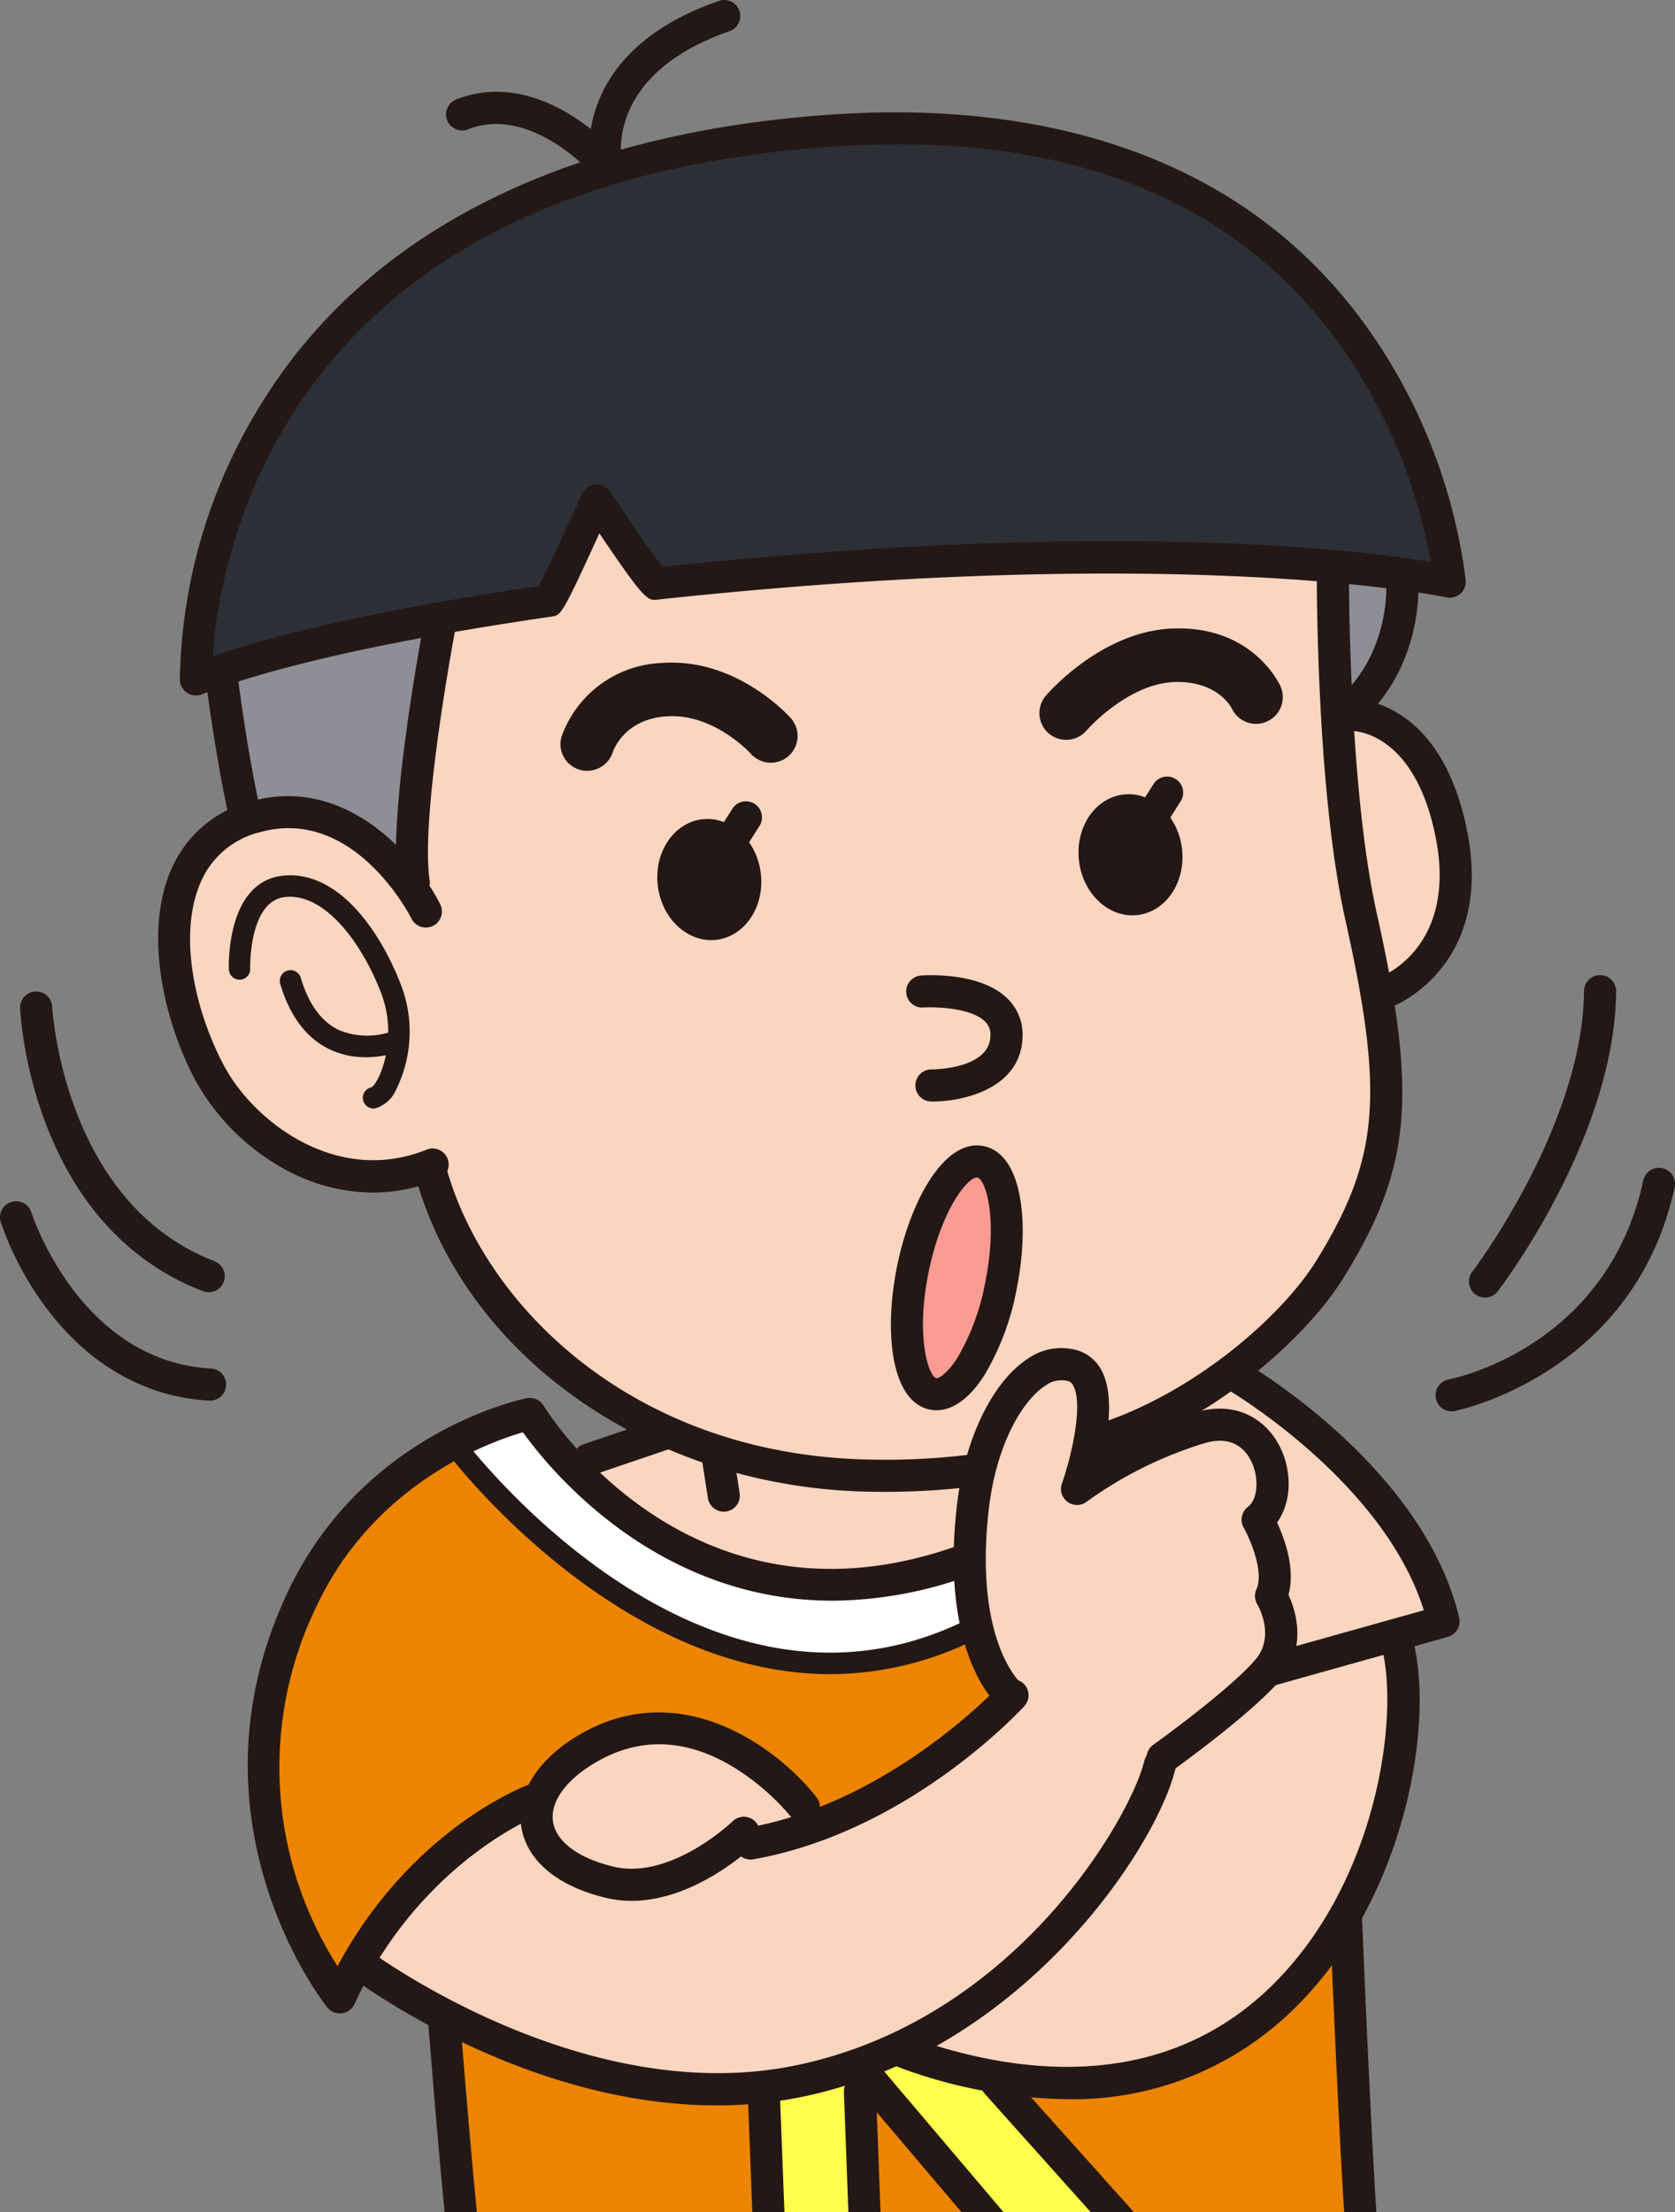
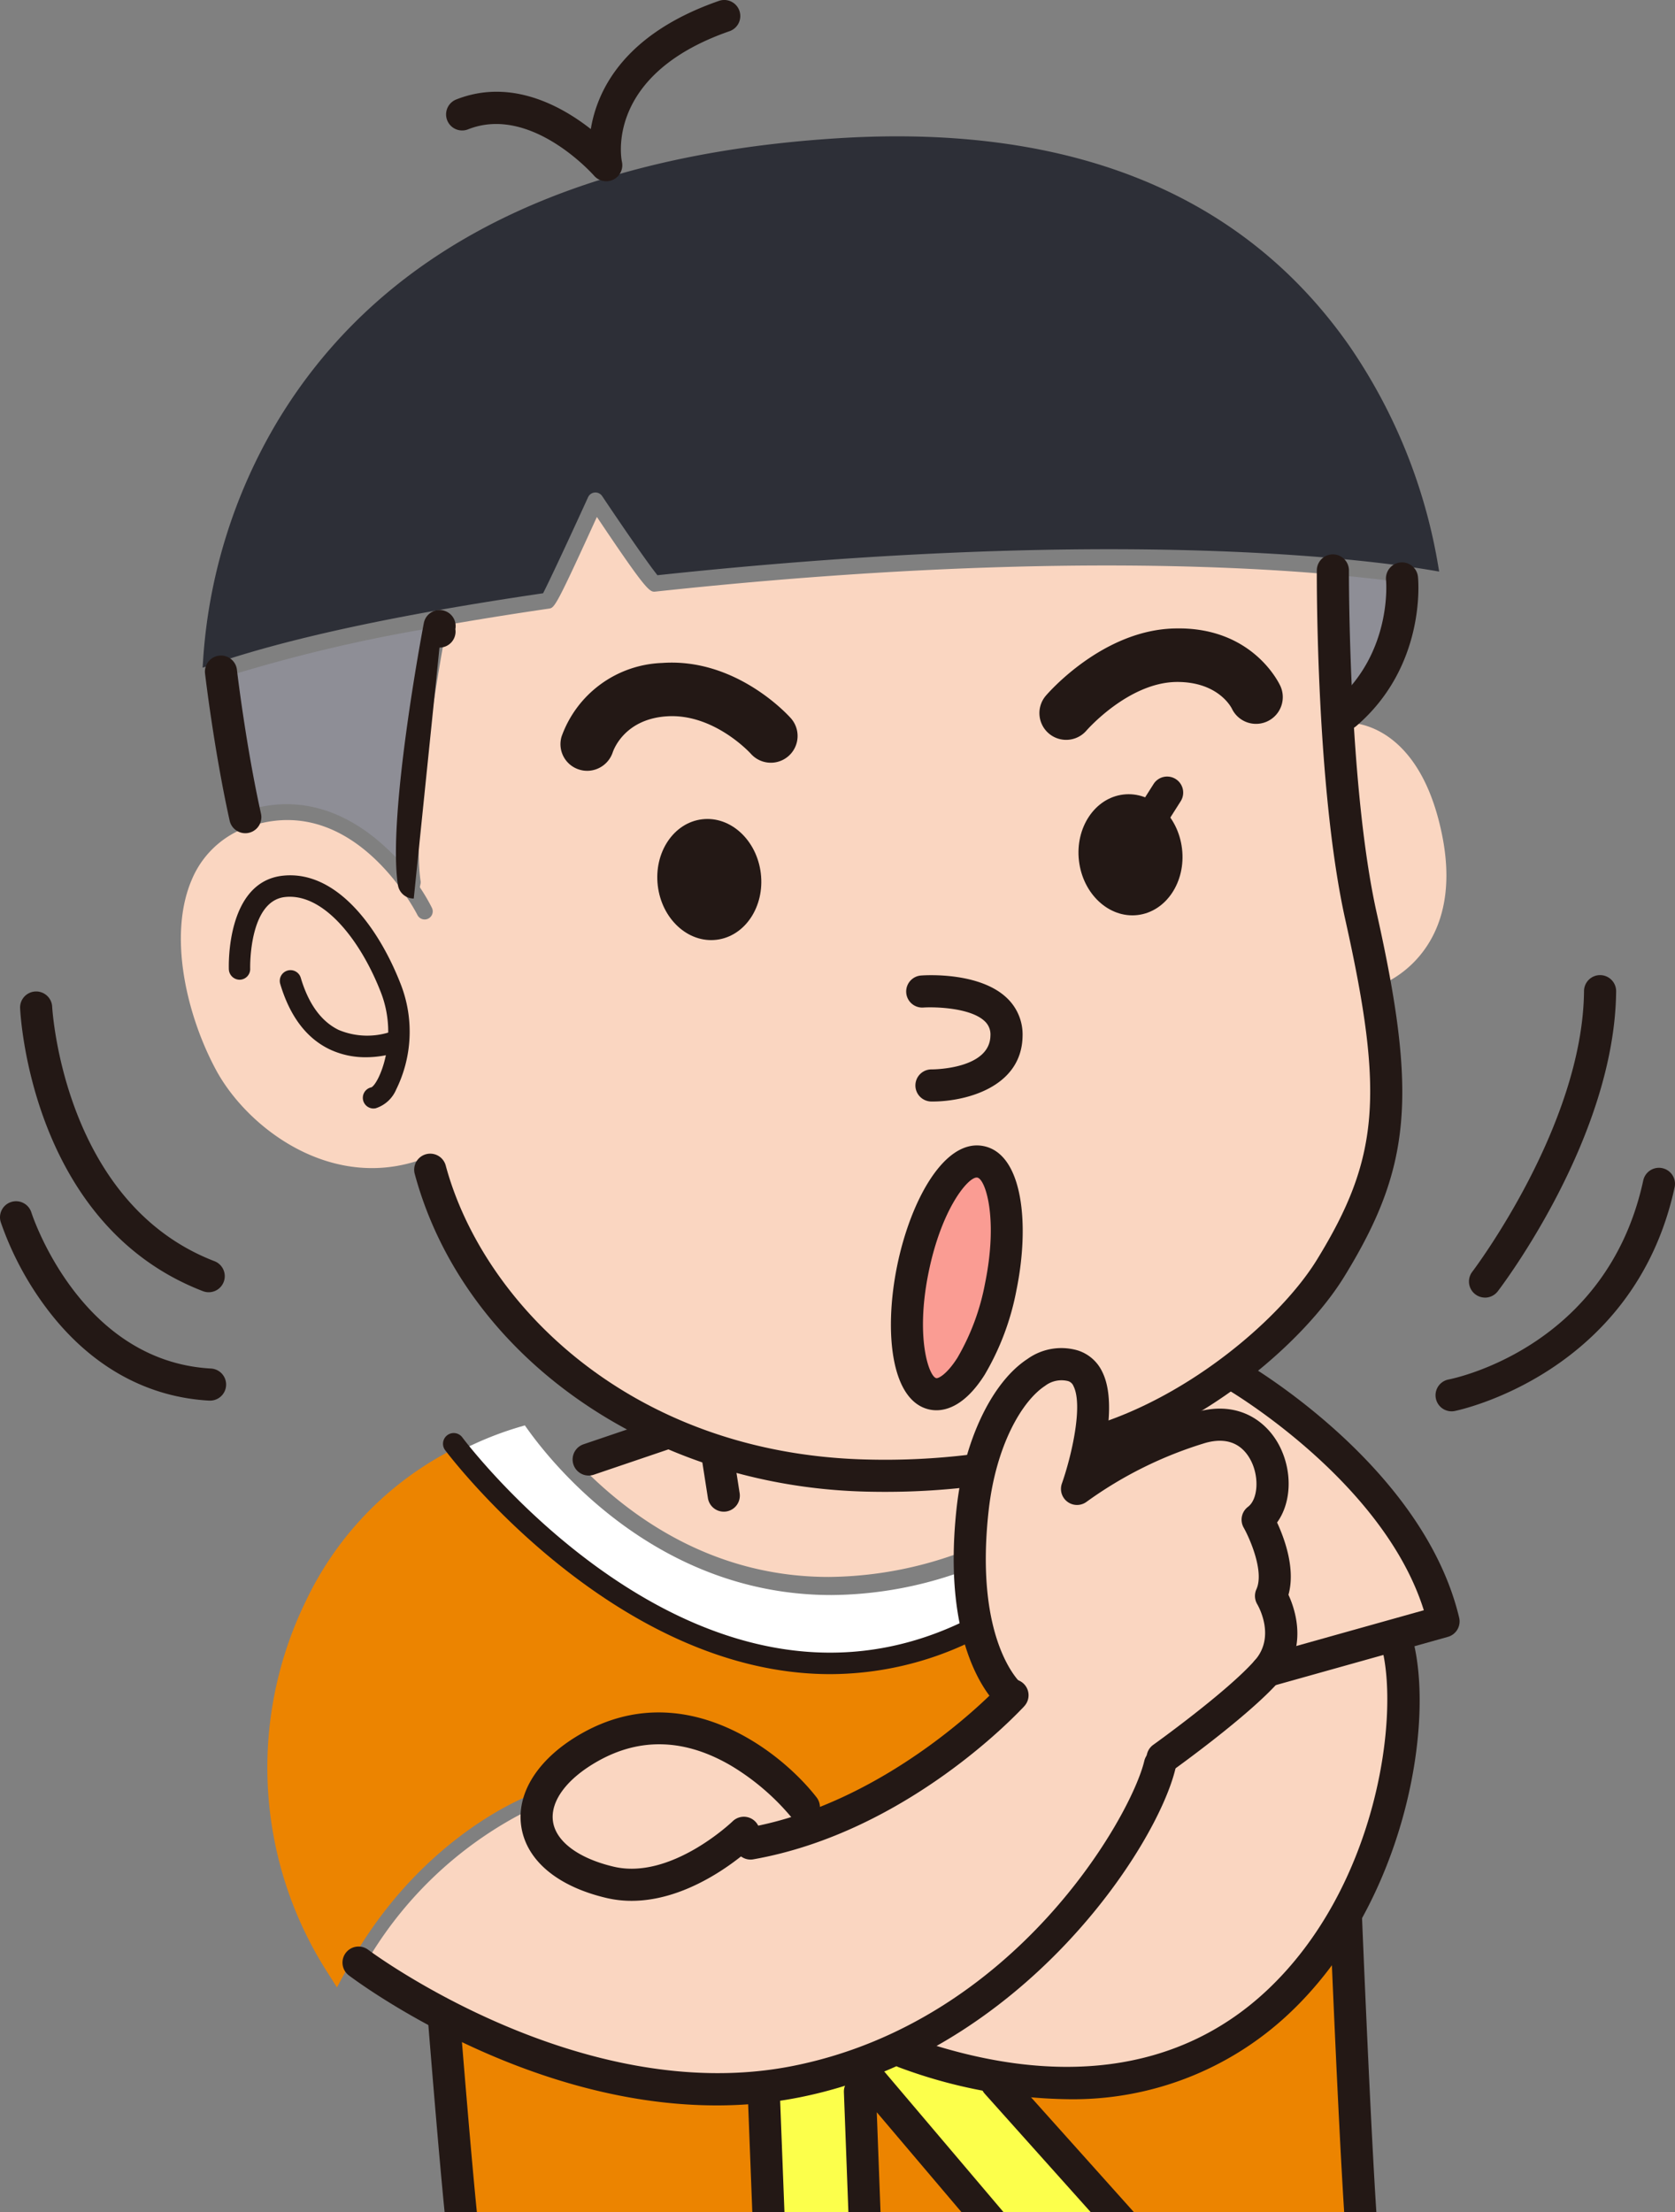
<svg xmlns="http://www.w3.org/2000/svg" id="借り上げくん" width="212.04" height="280.001" viewBox="0 0 212.04 280.001">
  <rect x="0" y="0" width="212.04" height="280.001" fill="#808080" stroke="none" />
  <defs>
    <clipPath id="clip-path">
      <rect id="長方形_322" data-name="長方形 322" width="212.04" height="280.001" fill="none" />
    </clipPath>
  </defs>
  <g id="グループ_321" data-name="グループ 321" clip-path="url(#clip-path)">
    <path id="パス_1074" data-name="パス 1074" d="M181.946,70.939a69.278,69.278,0,0,0-11.1-27.116c-12.3-17.628-31.569-26.567-57.287-26.567-2.36,0-4.823.078-7.32.232C72,19.6,48.038,31.716,35.016,53.513a67.539,67.539,0,0,0-9.267,29.481l-.1,1.518,1.439-.492c9.482-3.244,23.323-6.222,41.142-8.852l.521-.077.235-.472c.967-1.935,3.48-7.345,5.461-11.688a1.022,1.022,0,0,1,1.778-.144c2.272,3.4,5.323,7.84,6.652,9.571l.345.45.564-.06c57-6.039,88.659-2.015,97-.638l1.4.232Z" fill="#2d2f37" />
    <path id="パス_1075" data-name="パス 1075" d="M175.457,73.447q-2.09-.256-4.754-.52l-1.118-.11.008,1.124c.017,2.309.085,7.044.345,12.811l.117,2.59,1.668-1.984a20.469,20.469,0,0,0,4.622-12.908v-.894ZM29.711,85.308l-.805.256.11.838c.392,3.019,1.238,8.984,2.489,15.014l.209,1.009,1.005-.228c7.315-1.659,13.034,2.059,16.545,5.473l1.673,1.626.043-2.332c.155-8.452,2.26-21.018,3.158-26.029L54.4,79.5l-1.438.267a197.636,197.636,0,0,0-23.247,5.546" fill="#8e8e96" />
    <path id="パス_1076" data-name="パス 1076" d="M122.185,204.875a37.736,37.736,0,0,1-.533-4.566l-.075-1.3-1.244.4a49.536,49.536,0,0,1-15.1,2.479h-.005c-21.682,0-34.852-15.991-38.372-20.893l-.417-.579-.685.2a42.514,42.514,0,0,0-5.746,2.165l-1.208.552.853,1.017c3.017,3.6,11.227,12.637,22.282,18.863,7.817,4.4,15.5,6.6,22.974,6.6a38.83,38.83,0,0,0,16.715-3.843l.7-.331Z" fill="#fff" />
    <path id="パス_1077" data-name="パス 1077" d="M108.549,262.382l-2.034.636a54.817,54.817,0,0,1-5.71,1.468c-.787.156-1.574.287-2.357.4l-.9.134.678,17.579,10.114-.076-.668-17.748a1.051,1.051,0,0,1,.079-.419Zm16.679,1.893-.3-.562-.466-.092a73.444,73.444,0,0,1-10.477-2.9,1.013,1.013,0,0,1-.155-.076l-.445-.254-.47.21c-.465.208-.939.4-1.413.6l-1.393.578,17.474,20.6,10.693-.08,2.97-.113Z" fill="#fcff4b" />
    <path id="パス_1078" data-name="パス 1078" d="M110.055,282.859l15.6-.117-16.33-19.254ZM94.449,264.977c-1.447.1-2.726.155-3.907.155-9.913,0-20.855-2.725-31.643-7.879l-2.124-1.016.19,2.349c.427,5.233,1.486,17.992,2.091,23.438l.134,1.214,37.352-.279-.7-18.083Zm29.019-56.625L123,206.914l-1.379.621a40.4,40.4,0,0,1-16.678,3.686c-23.423,0-42.025-20.488-47.168-26.767l-.726-.887-.995.57a41.564,41.564,0,0,0-17.331,18.5,48,48,0,0,0,2.693,46.958l1.24,1.953,1.1-2.037c8.8-16.363,22.027-21.8,23.506-22.362l.487-.187.237-.465a15.024,15.024,0,0,1,6.208-5.94c12.063-6.791,23.568,2.129,27.964,7.793a.669.669,0,0,1,.139.393l.068,1.921,1.786-.71A71.434,71.434,0,0,0,126.03,215.6l.863-.831-.719-.959a18.713,18.713,0,0,1-2.706-5.463m47.95,72.614c-.579-8.654-1.266-23.953-1.624-32.3l-.164-3.824-2.278,3.075a44.189,44.189,0,0,1-5.369,6.075c-7.363,6.875-16.467,10.36-27.057,10.36-1.4,0-2.882-.069-4.418-.2l-3.416-.3,16.8,18.761,27.617-.206Z" fill="#ec8400" />
    <path id="パス_1079" data-name="パス 1079" d="M120.936,196.748l.66-.228.021-.7c.052-1.812.157-3.381.33-4.938.079-.717.192-1.492.345-2.371l.229-1.316-1.329.137a94.4,94.4,0,0,1-11.805.451,68.114,68.114,0,0,1-16.054-2.34l-1.5-.407.641,4.109a1.021,1.021,0,0,1-.844,1.165,1.026,1.026,0,0,1-1.174-.851l-.8-5.126-.576-.2c-1.431-.494-2.849-1.039-4.215-1.62l-.355-.151-10.623,3.6,1.219,1.153c6.578,6.224,16.5,12.484,29.788,12.483a48.876,48.876,0,0,0,16.047-2.859m-66.752-50.29a1.026,1.026,0,0,1,1.33.564,1.013,1.013,0,0,1,0,.763l-.131.324.1.336c2.72,9.422,8.993,18.292,17.663,24.976,10,7.71,22.554,11.971,36.3,12.321q1.194.031,2.386.032a88.794,88.794,0,0,0,10.564-.626l.663-.079.187-.64c1.58-5.388,4.208-9.6,7.211-11.565a6.393,6.393,0,0,1,5.52-.962,4.138,4.138,0,0,1,2.489,2.184,10.965,10.965,0,0,1,.7,5.615l-.122,1.559,1.472-.529c11.923-4.282,22.563-13.685,26.91-20.759,8.045-13.1,8.741-21.272,3.721-43.739-3.224-14.428-3.564-36.306-3.59-42.668l0-.929-.927-.074c-16.2-1.3-43.867-1.951-83.636,2.324-.7.08-1,.111-6.43-7.947l-1.008-1.5-.749,1.64c-4.349,9.511-4.636,9.862-5.278,9.957-4.223.616-8.353,1.272-12.273,1.952l-.694.121-.128.692c-.736,3.972-4.349,24.17-3.194,31.739a.969.969,0,0,1-.016.356l-.084.406.226.349a23.811,23.811,0,0,1,1.3,2.255,1.024,1.024,0,0,1-.457,1.373,1,1,0,0,1-.77.059,1.023,1.023,0,0,1-.6-.515c-.309-.611-7.74-14.911-20.3-11.489a11.943,11.943,0,0,0-8.268,7.022c-3.032,7.069-.643,17.185,3.068,24.074,4.016,7.454,15,15.8,26.848,11.023m38.79,76.2c-6.177-3.645-12.215-3.855-17.948-.625-4.3,2.422-6.612,5.654-6.186,8.646.421,2.971,3.583,5.429,8.46,6.576a10.882,10.882,0,0,0,2.5.284c6.858,0,13.183-6,13.484-6.286a1.018,1.018,0,0,1,.714-.289h.014a1.009,1.009,0,0,1,.717.308,1.575,1.575,0,0,1,.152.262l.348.7.763-.159c1.419-.3,2.866-.674,4.3-1.12l1.417-.44-.928-1.158a31.2,31.2,0,0,0-7.812-6.695m80.156-106.87c.609,2.729,1.117,5.183,1.55,7.5l.263,1.4,1.237-.714c2.7-1.558,8.731-6.45,6.388-18.2C180.1,93.4,173.375,91.743,171.373,91.529L170.18,91.4l.076,1.2a156.749,156.749,0,0,0,2.874,23.19M145.679,223.111a1.013,1.013,0,0,1,.159-.349l.131-.192.036-.229a1.016,1.016,0,0,1,.421-.68c.969-.7,9.567-6.912,13.029-10.846,2.509-2.85,1.435-6.542.4-8.277a1.047,1.047,0,0,1-.059-.956c1.212-2.667-.781-7.2-1.65-8.722a1.025,1.025,0,0,1,.272-1.325c1.647-1.234,1.978-4.442.723-7-.77-1.575-2.7-4.044-6.952-2.88a51.4,51.4,0,0,0-15.4,7.617,1.021,1.021,0,0,1-1.582-1.152c1.142-3.24,2.91-10.15,1.422-13.119a2.1,2.1,0,0,0-1.273-1.147,4.377,4.377,0,0,0-3.794.725c-3.086,2.014-6.629,7.909-7.588,16.536-1.554,13.977,2.224,20.151,3.921,22.157l.186.22.274.089a.986.986,0,0,1,.372.208,1.021,1.021,0,0,1,.067,1.441c-.584.64-14.521,15.71-33.782,19.118a1.02,1.02,0,0,1-.763-.2l-.623-.458-.6.48c-2.545,2.022-7.647,5.413-13.228,5.413h-.019a12.811,12.811,0,0,1-2.946-.339c-5.811-1.367-9.461-4.383-10.021-8.365l-.172-1.637-1.32.7a49.341,49.341,0,0,0-18.281,17.326l-.52.826.807.549c5.6,3.812,23.48,14.78,43.334,14.78a49.919,49.919,0,0,0,9.75-.939c28.726-5.71,43.618-32.344,45.271-39.37m10.494-47.847-.571-.352-.546.388c-1.173.834-2.41,1.649-3.674,2.423l-5.26,3.217,6.012-1.369a7.489,7.489,0,0,1,8.844,4.061c1.392,2.84,1.269,6.328-.3,8.482l-.35.481.25.54c.873,1.883,2.214,5.486,1.385,8.452l-.1.358.156.338a10.379,10.379,0,0,1,.911,5.888l-.269,1.575,18.7-5.241-.313-1c-4.769-15.207-21.554-26.2-24.871-28.246M175.738,208.2,160.774,212.4l-.194.208c-3.593,3.863-11.065,9.344-12.527,10.4l-.3.221-.087.365c-1.508,6.388-11.1,23.94-29.776,34.484l-2.056,1.161,2.259.687a57.824,57.824,0,0,0,16.785,2.692c10.127,0,18.929-3.314,25.949-9.866,13.727-12.814,17.144-33.522,15.131-43.482Z" fill="#fad6c1" />
    <path id="パス_1080" data-name="パス 1080" d="M126.012,152.33c-.39-2.429-1.249-4.064-2.22-4.263l-.273-.029c-.976,0-2.283,1.145-3.5,3.063a30.434,30.434,0,0,0-3.619,9.709,29.871,29.871,0,0,0-.551,10.067c.221,1.568.812,4.245,2.281,4.545a1.144,1.144,0,0,0,.257.028c.977,0,2.292-1.138,3.509-3.063a33.663,33.663,0,0,0,4.112-20.057" fill="#fa9c93" />
    <path id="パス_1081" data-name="パス 1081" d="M97.433,286.3a2.034,2.034,0,0,1-2.03-1.954l-.729-18.92a2.032,2.032,0,0,1,1.953-2.109,2.065,2.065,0,0,1,2.109,1.953l.651,16.89,8.082-.306-.639-17.036a2.035,2.035,0,0,1,.54-1.458l1.347-1.453a1.848,1.848,0,0,1,1.536-.65,2.025,2.025,0,0,1,1.5.717l16.706,19.7,10.754-.406L124.66,265.009a2.032,2.032,0,0,1,3.028-2.712l17.444,19.476a2.032,2.032,0,0,1-1.437,3.387l-16.066.608a2.027,2.027,0,0,1-1.626-.716l-15.011-17.7.616,16.377a2.033,2.033,0,0,1-1.955,2.107l-12.142.46h-.078" fill="#231815" />
-     <path id="パス_1082" data-name="パス 1082" d="M24.8,88.026a2.029,2.029,0,0,1-2.031-1.966,68.089,68.089,0,0,1,9.686-33.935C49.32,23.693,81.874,15.938,106.213,14.44c21.06-1.291,49.848,2.47,67.4,27.784a70.408,70.408,0,0,1,11.935,31.23,2.033,2.033,0,0,1-2.461,2.155c-.321-.072-32.792-6.925-99.831.282-1.284.143-1.6.18-7.38-8.386C71.147,77.85,71.04,77.866,69.82,78.043c-19.979,2.911-34.882,6.224-44.293,9.848a2.055,2.055,0,0,1-.73.135M113.72,18.268q-3.549,0-7.259.228C72.579,20.583,48.888,32.539,36.049,54.031a66.917,66.917,0,0,0-9.126,29.03c9.542-3.265,23.414-6.252,41.32-8.894,1.015-2.033,3.625-7.666,5.446-11.656a2.032,2.032,0,0,1,1.684-1.182,2,2,0,0,1,1.854.9c2.524,3.773,5.405,7.942,6.614,9.516,56.662-6,88.067-2.151,97.272-.629A68.755,68.755,0,0,0,170.176,44.4C158.069,27.042,139.1,18.268,113.72,18.268" fill="#231815" />
-     <path id="パス_1083" data-name="パス 1083" d="M52.378,113.732a2.031,2.031,0,0,1-2.006-1.726c-1.332-8.731,3.091-32.147,3.28-33.14a2.032,2.032,0,1,1,3.993.76c-.045.237-4.482,23.721-3.256,31.767a2.029,2.029,0,0,1-2.011,2.339" fill="#231815" />
-     <path id="パス_1084" data-name="パス 1084" d="M47.176,150.943a23.241,23.241,0,0,1-10.667-2.7,28.737,28.737,0,0,1-11.695-11.357c-4.061-7.536-6.621-18.723-3.186-26.728A15.052,15.052,0,0,1,31.9,101.393c12-3.276,20.835,7.113,23.826,13.064a2.031,2.031,0,0,1-3.629,1.827c-.3-.592-7.358-14.184-19.128-10.969a10.975,10.975,0,0,0-7.6,6.444c-2.9,6.759-.568,16.521,3.029,23.2,3.837,7.121,14.311,15.1,25.58,10.564a2.032,2.032,0,1,1,1.519,3.769,22.083,22.083,0,0,1-8.315,1.654" fill="#231815" />
+     <path id="パス_1083" data-name="パス 1083" d="M52.378,113.732a2.031,2.031,0,0,1-2.006-1.726c-1.332-8.731,3.091-32.147,3.28-33.14a2.032,2.032,0,1,1,3.993.76a2.029,2.029,0,0,1-2.011,2.339" fill="#231815" />
    <path id="パス_1085" data-name="パス 1085" d="M31.053,105.463a2.034,2.034,0,0,1-1.983-1.594c-1.981-8.944-3.108-18.574-3.12-18.67a2.033,2.033,0,0,1,4.038-.469c.01.095,1.115,9.525,3.051,18.261a2.036,2.036,0,0,1-1.986,2.472" fill="#231815" />
    <path id="パス_1086" data-name="パス 1086" d="M112.007,188.827q-1.239,0-2.482-.032c-27.38-.7-50.828-17.233-57.024-40.212a2.032,2.032,0,0,1,3.924-1.058c4.688,17.387,23.337,36.446,53.2,37.207a88.158,88.158,0,0,0,13.227-.631,2.032,2.032,0,0,1,.506,4.033,91.477,91.477,0,0,1-11.354.693" fill="#231815" />
    <path id="パス_1087" data-name="パス 1087" d="M139.044,184.393a2.033,2.033,0,0,1-.6-3.975c12.321-3.791,23.761-13.637,28.27-20.977,7.871-12.811,8.544-20.846,3.6-42.987-3.706-16.587-3.621-43.141-3.616-44.263a2.034,2.034,0,0,1,2.033-2.023h.009a2.033,2.033,0,0,1,2.023,2.043c0,.269-.086,27.22,3.518,43.357,5.179,23.179,4.374,32.208-4.1,46-5.021,8.173-17.122,18.606-30.538,22.733a2.012,2.012,0,0,1-.6.091" fill="#231815" />
-     <path id="パス_1088" data-name="パス 1088" d="M175.58,127.527a2.033,2.033,0,0,1-.714-3.936c.382-.148,9.6-3.919,6.876-17.611-2.713-13.594-10.536-13.5-10.866-13.475a2.055,2.055,0,0,1-2.11-1.939,2.022,2.022,0,0,1,1.9-2.12c.476-.037,11.629-.469,15.061,16.739,3.424,17.169-9.3,22.163-9.433,22.212a2.031,2.031,0,0,1-.714.13" fill="#231815" />
    <path id="パス_1089" data-name="パス 1089" d="M134.965,93.645a3.386,3.386,0,0,1-2.579-5.578c.291-.341,7.214-8.347,16.357-8.522,9.852-.241,13.212,7,13.351,7.307a3.387,3.387,0,0,1-6.146,2.847c-.2-.393-1.937-3.443-7.076-3.381-6.065.117-11.283,6.089-11.335,6.149a3.388,3.388,0,0,1-2.572,1.178" fill="#231815" />
    <path id="パス_1090" data-name="パス 1090" d="M74.329,97.563a3.3,3.3,0,0,1-1.015-.158,3.365,3.365,0,0,1-2.223-4.179,14.044,14.044,0,0,1,12.75-9.314c9.384-.667,16,6.683,16.278,7a3.386,3.386,0,0,1-5.076,4.484c-.113-.123-4.752-5.165-10.713-4.724-5.217.378-6.624,4.133-6.767,4.56a3.428,3.428,0,0,1-3.234,2.333" fill="#231815" />
    <path id="パス_1091" data-name="パス 1091" d="M118.074,139.42H117.9a2.032,2.032,0,0,1,.027-4.064h.033c.27,0,7.341-.049,7.419-4.269a2.274,2.274,0,0,0-.727-1.833c-1.8-1.716-6.326-1.824-7.763-1.727a2.032,2.032,0,0,1-.283-4.055c.747-.056,7.415-.423,10.842,2.832a6.358,6.358,0,0,1,2,4.858c-.121,6.551-7.387,8.259-11.368,8.259" fill="#231815" />
    <path id="パス_1092" data-name="パス 1092" d="M170.364,92.392a2.032,2.032,0,0,1-1.324-3.574c7.256-6.228,6.43-15.285,6.421-15.375a2.032,2.032,0,1,1,4.043-.41c.046.457,1.032,11.273-7.818,18.869a2.023,2.023,0,0,1-1.322.49" fill="#231815" />
    <path id="パス_1093" data-name="パス 1093" d="M47.28,140.307a1.355,1.355,0,0,1-.263-2.683c.931-.461,3.477-6.082,1.225-11.947-2.46-6.4-7.149-12.651-12.124-12.142-4.645.467-4.45,8.985-4.447,9.071a1.354,1.354,0,0,1-1.3,1.4,1.377,1.377,0,0,1-1.4-1.3c-.017-.455-.343-11.144,6.882-11.871,6.819-.692,12.176,6.714,14.926,13.868a16.532,16.532,0,0,1-.627,13.2,4.2,4.2,0,0,1-2.6,2.375,1.427,1.427,0,0,1-.266.026" fill="#231815" />
    <path id="パス_1094" data-name="パス 1094" d="M46.3,133.817a10.524,10.524,0,0,1-4.57-1c-2.935-1.406-5.04-4.192-6.256-8.28a1.356,1.356,0,0,1,2.6-.773c.984,3.313,2.6,5.533,4.805,6.6a9.355,9.355,0,0,0,6.8.158,1.355,1.355,0,0,1,1.021,2.51,12.6,12.6,0,0,1-4.4.785" fill="#231815" />
    <path id="パス_1095" data-name="パス 1095" d="M136.589,108.967c.5,4.212,3.827,7.28,7.429,6.851s6.115-4.19,5.614-8.4-3.827-7.28-7.428-6.852-6.116,4.191-5.615,8.4" fill="#231815" />
    <path id="パス_1096" data-name="パス 1096" d="M144.469,107.524a2.032,2.032,0,0,1-1.715-3.121l3.293-5.192a2.033,2.033,0,0,1,3.433,2.178l-3.294,5.192a2.028,2.028,0,0,1-1.717.943" fill="#231815" />
    <path id="パス_1097" data-name="パス 1097" d="M83.269,112.1c.5,4.212,3.827,7.28,7.429,6.851s6.115-4.19,5.614-8.4-3.827-7.28-7.428-6.852-6.116,4.191-5.615,8.4" fill="#231815" />
-     <path id="パス_1098" data-name="パス 1098" d="M91.148,110.656a2.032,2.032,0,0,1-1.715-3.121l3.293-5.192a2.033,2.033,0,0,1,3.433,2.178l-3.294,5.192a2.028,2.028,0,0,1-1.717.943" fill="#231815" />
    <path id="パス_1099" data-name="パス 1099" d="M76.747,22.943a2.03,2.03,0,0,1-1.539-.7c-.077-.089-7.984-9.035-15.958-5.871a2.032,2.032,0,0,1-1.495-3.78c6.89-2.721,13.268.787,17.035,3.745C75.587,11.494,78.926,4.315,91,.116a2.032,2.032,0,1,1,1.336,3.838C76.4,9.5,78.7,20.344,78.726,20.454a2.033,2.033,0,0,1-1.979,2.489" fill="#231815" />
    <path id="パス_1100" data-name="パス 1100" d="M147.176,224.531a2.032,2.032,0,0,1-1.183-3.686c.093-.066,9.339-6.689,12.866-10.7,2.668-3.031.393-6.925.3-7.089a2.058,2.058,0,0,1-.111-1.894c1.024-2.252-.867-6.5-1.61-7.807a2.038,2.038,0,0,1,.546-2.632c1.24-.929,1.44-3.67.421-5.75-.775-1.582-2.412-3.275-5.775-2.35a50.672,50.672,0,0,0-15.059,7.449,2.032,2.032,0,0,1-3.146-2.294c1.221-3.465,2.7-9.876,1.472-12.33a1.077,1.077,0,0,0-.67-.635,3.415,3.415,0,0,0-2.94.605c-2.887,1.886-6.214,7.5-7.136,15.8-1.854,16.673,4.106,21.854,4.166,21.9a2.047,2.047,0,0,1,.294,2.848,2.017,2.017,0,0,1-2.819.336c-.321-.25-7.815-6.339-5.682-25.537.941-8.454,4.455-15.816,8.954-18.755a7.374,7.374,0,0,1,6.375-1.082,5.136,5.136,0,0,1,3.093,2.7c1.334,2.664.906,6.83.2,10.187a50.707,50.707,0,0,1,11.823-5.113c5.4-1.487,8.964,1.343,10.5,4.48,1.6,3.268,1.372,7.1-.389,9.523.944,2.033,2.357,5.878,1.441,9.15.912,1.981,2.486,6.795-1.191,10.973-3.835,4.359-13.159,11.037-13.554,11.32a2.028,2.028,0,0,1-1.18.378" fill="#231815" />
    <path id="パス_1101" data-name="パス 1101" d="M95.009,235.371a2.033,2.033,0,0,1-.352-4.034c18.2-3.222,31.913-18.019,32.049-18.169a2.032,2.032,0,0,1,3,2.74c-.593.651-14.749,15.963-34.342,19.431a2.069,2.069,0,0,1-.357.032" fill="#231815" />
    <path id="パス_1102" data-name="パス 1102" d="M79.96,240.593a13.872,13.872,0,0,1-3.2-.366c-6.238-1.468-10.169-4.791-10.783-9.118-.609-4.286,2.274-8.674,7.711-11.736,12.867-7.245,25.052,2.16,29.7,8.146a2.032,2.032,0,0,1-3.208,2.494,30.155,30.155,0,0,0-7.559-6.483c-5.842-3.451-11.543-3.658-16.938-.615-3.921,2.209-6.045,5.059-5.681,7.624.36,2.541,3.235,4.683,7.69,5.732,7.262,1.707,14.975-5.669,15.052-5.744a2.032,2.032,0,0,1,2.838,2.91c-.335.327-7.432,7.155-15.625,7.156" fill="#231815" />
    <path id="パス_1103" data-name="パス 1103" d="M90.705,266.486c-24.508,0-45.541-15.7-46.544-16.456a2.032,2.032,0,0,1,2.455-3.239c.266.2,26.894,20.038,53.758,14.7,28.243-5.615,42.863-31.724,44.484-38.611a2.032,2.032,0,1,1,3.956.931c-2.338,9.939-19.371,36.045-47.648,41.666a53.562,53.562,0,0,1-10.461,1.009" fill="#231815" />
-     <path id="パス_1104" data-name="パス 1104" d="M43.018,254.846a2.034,2.034,0,0,1-1.575-.747c-.189-.231-18.773-23.516-5-52.624,9.53-20.143,29.388-24.327,30.23-24.5a2.032,2.032,0,0,1,2.13.929c.756,1.227,18.913,29.916,52.786,17.614a2.032,2.032,0,1,1,1.387,3.82,51.3,51.3,0,0,1-17.579,3.266c-22.287,0-35.783-16.557-39.2-21.314-4.352,1.255-18.769,6.463-26.082,21.919a46.668,46.668,0,0,0,2.611,45.651c9.356-17.383,23.685-22.792,24.324-23.025a2.032,2.032,0,0,1,1.4,3.816c-.15.055-15.1,5.767-23.585,24.014a2.032,2.032,0,0,1-1.59,1.16,1.976,1.976,0,0,1-.253.016" fill="#231815" />
    <path id="パス_1105" data-name="パス 1105" d="M105.1,211.9c-27.492,0-48.528-28.05-48.781-28.394A1.355,1.355,0,0,1,58.5,181.9c.292.4,29.564,39.386,63.195,23.459a1.355,1.355,0,1,1,1.159,2.45A41.1,41.1,0,0,1,105.1,211.9" fill="#231815" />
    <path id="パス_1106" data-name="パス 1106" d="M91.622,191.336a2.034,2.034,0,0,1-2.006-1.719l-.847-5.419a2.033,2.033,0,0,1,4.017-.627l.847,5.419a2.034,2.034,0,0,1-1.695,2.322,2.111,2.111,0,0,1-.316.024" fill="#231815" />
    <path id="パス_1107" data-name="パス 1107" d="M74.519,186.764a2.033,2.033,0,0,1-.654-3.957l9.485-3.218a2.032,2.032,0,1,1,1.307,3.849l-9.484,3.218a2.051,2.051,0,0,1-.654.108" fill="#231815" />
    <path id="パス_1108" data-name="パス 1108" d="M160.383,213.523a2.033,2.033,0,0,1-.548-3.99l20.408-5.72c-5.138-16.38-24.733-27.873-24.938-27.992a2.032,2.032,0,0,1,2.032-3.52c.929.537,22.826,13.359,27.38,32.451a2.034,2.034,0,0,1-1.427,2.429l-22.356,6.266a2.023,2.023,0,0,1-.551.076" fill="#231815" />
    <path id="パス_1109" data-name="パス 1109" d="M135.089,265.7a63.515,63.515,0,0,1-21.282-4.033,2.032,2.032,0,1,1,1.362-3.829c18.414,6.55,34.021,4.536,45.127-5.832,14.144-13.2,16.958-35.133,14.56-43.7a2.032,2.032,0,1,1,3.913-1.1c3.005,10.729-.857,33.912-15.7,47.766A39.848,39.848,0,0,1,135.089,265.7" fill="#231815" />
    <path id="パス_1110" data-name="パス 1110" d="M58.769,285.952a2.033,2.033,0,0,1-2.012-1.745c-.678-4.75-2.477-27.228-2.554-28.183a2.032,2.032,0,1,1,4.051-.324c.018.211,1.535,19.171,2.312,26.174l109.663-.818c-.823-12.307-1.871-38.215-1.883-38.491a2.033,2.033,0,1,1,4.062-.164c.012.293,1.194,29.5,2.029,40.518a2.034,2.034,0,0,1-2.013,2.186l-113.64.847Z" fill="#231815" />
    <path id="パス_1111" data-name="パス 1111" d="M187.989,164.239a2.033,2.033,0,0,1-1.613-3.267c.14-.183,13.987-18.487,14.147-35.536a2.032,2.032,0,0,1,2.032-2.013h.019a2.033,2.033,0,0,1,2.014,2.052c-.174,18.418-14.38,37.178-14.983,37.967a2.034,2.034,0,0,1-1.616.8" fill="#231815" />
    <path id="パス_1112" data-name="パス 1112" d="M183.754,178.635a2.033,2.033,0,0,1-.381-4.029c.818-.159,20.092-4.139,24.648-25.193a2.032,2.032,0,0,1,3.972.86c-5.136,23.734-27.629,28.282-27.857,28.326a2.066,2.066,0,0,1-.382.036" fill="#231815" />
    <path id="パス_1113" data-name="パス 1113" d="M26.421,163.562a2.032,2.032,0,0,1-.73-.136C4.038,155.084,2.594,128.7,2.544,127.58a2.032,2.032,0,0,1,4.059-.187c.012.248,1.4,24.862,20.548,32.239a2.033,2.033,0,0,1-.73,3.93" fill="#231815" />
    <path id="パス_1114" data-name="パス 1114" d="M26.592,177.279l-.114,0c-8.1-.45-15.241-4.523-20.654-11.78A39.79,39.79,0,0,1,.092,154.68a2.032,2.032,0,0,1,3.881-1.209c.064.2,6.1,18.823,22.73,19.747a2.032,2.032,0,0,1-.111,4.061" fill="#231815" />
    <path id="パス_1115" data-name="パス 1115" d="M118.538,178.5a4.12,4.12,0,0,1-.832-.084c-4.955-1.017-5.828-9.936-4.131-18.221s6.018-16.152,10.968-15.126,5.829,9.936,4.131,18.221a33.066,33.066,0,0,1-4.031,10.727c-2.343,3.7-4.612,4.483-6.1,4.483m5.1-29.458c-1.126,0-4.438,3.936-6.085,11.969-1.707,8.328.048,13.235.965,13.424.279.061,1.366-.506,2.685-2.591a29.361,29.361,0,0,0,3.483-9.37c1.691-8.245.071-13.212-.965-13.424a.441.441,0,0,0-.083-.008" fill="#231815" />
  </g>
</svg>